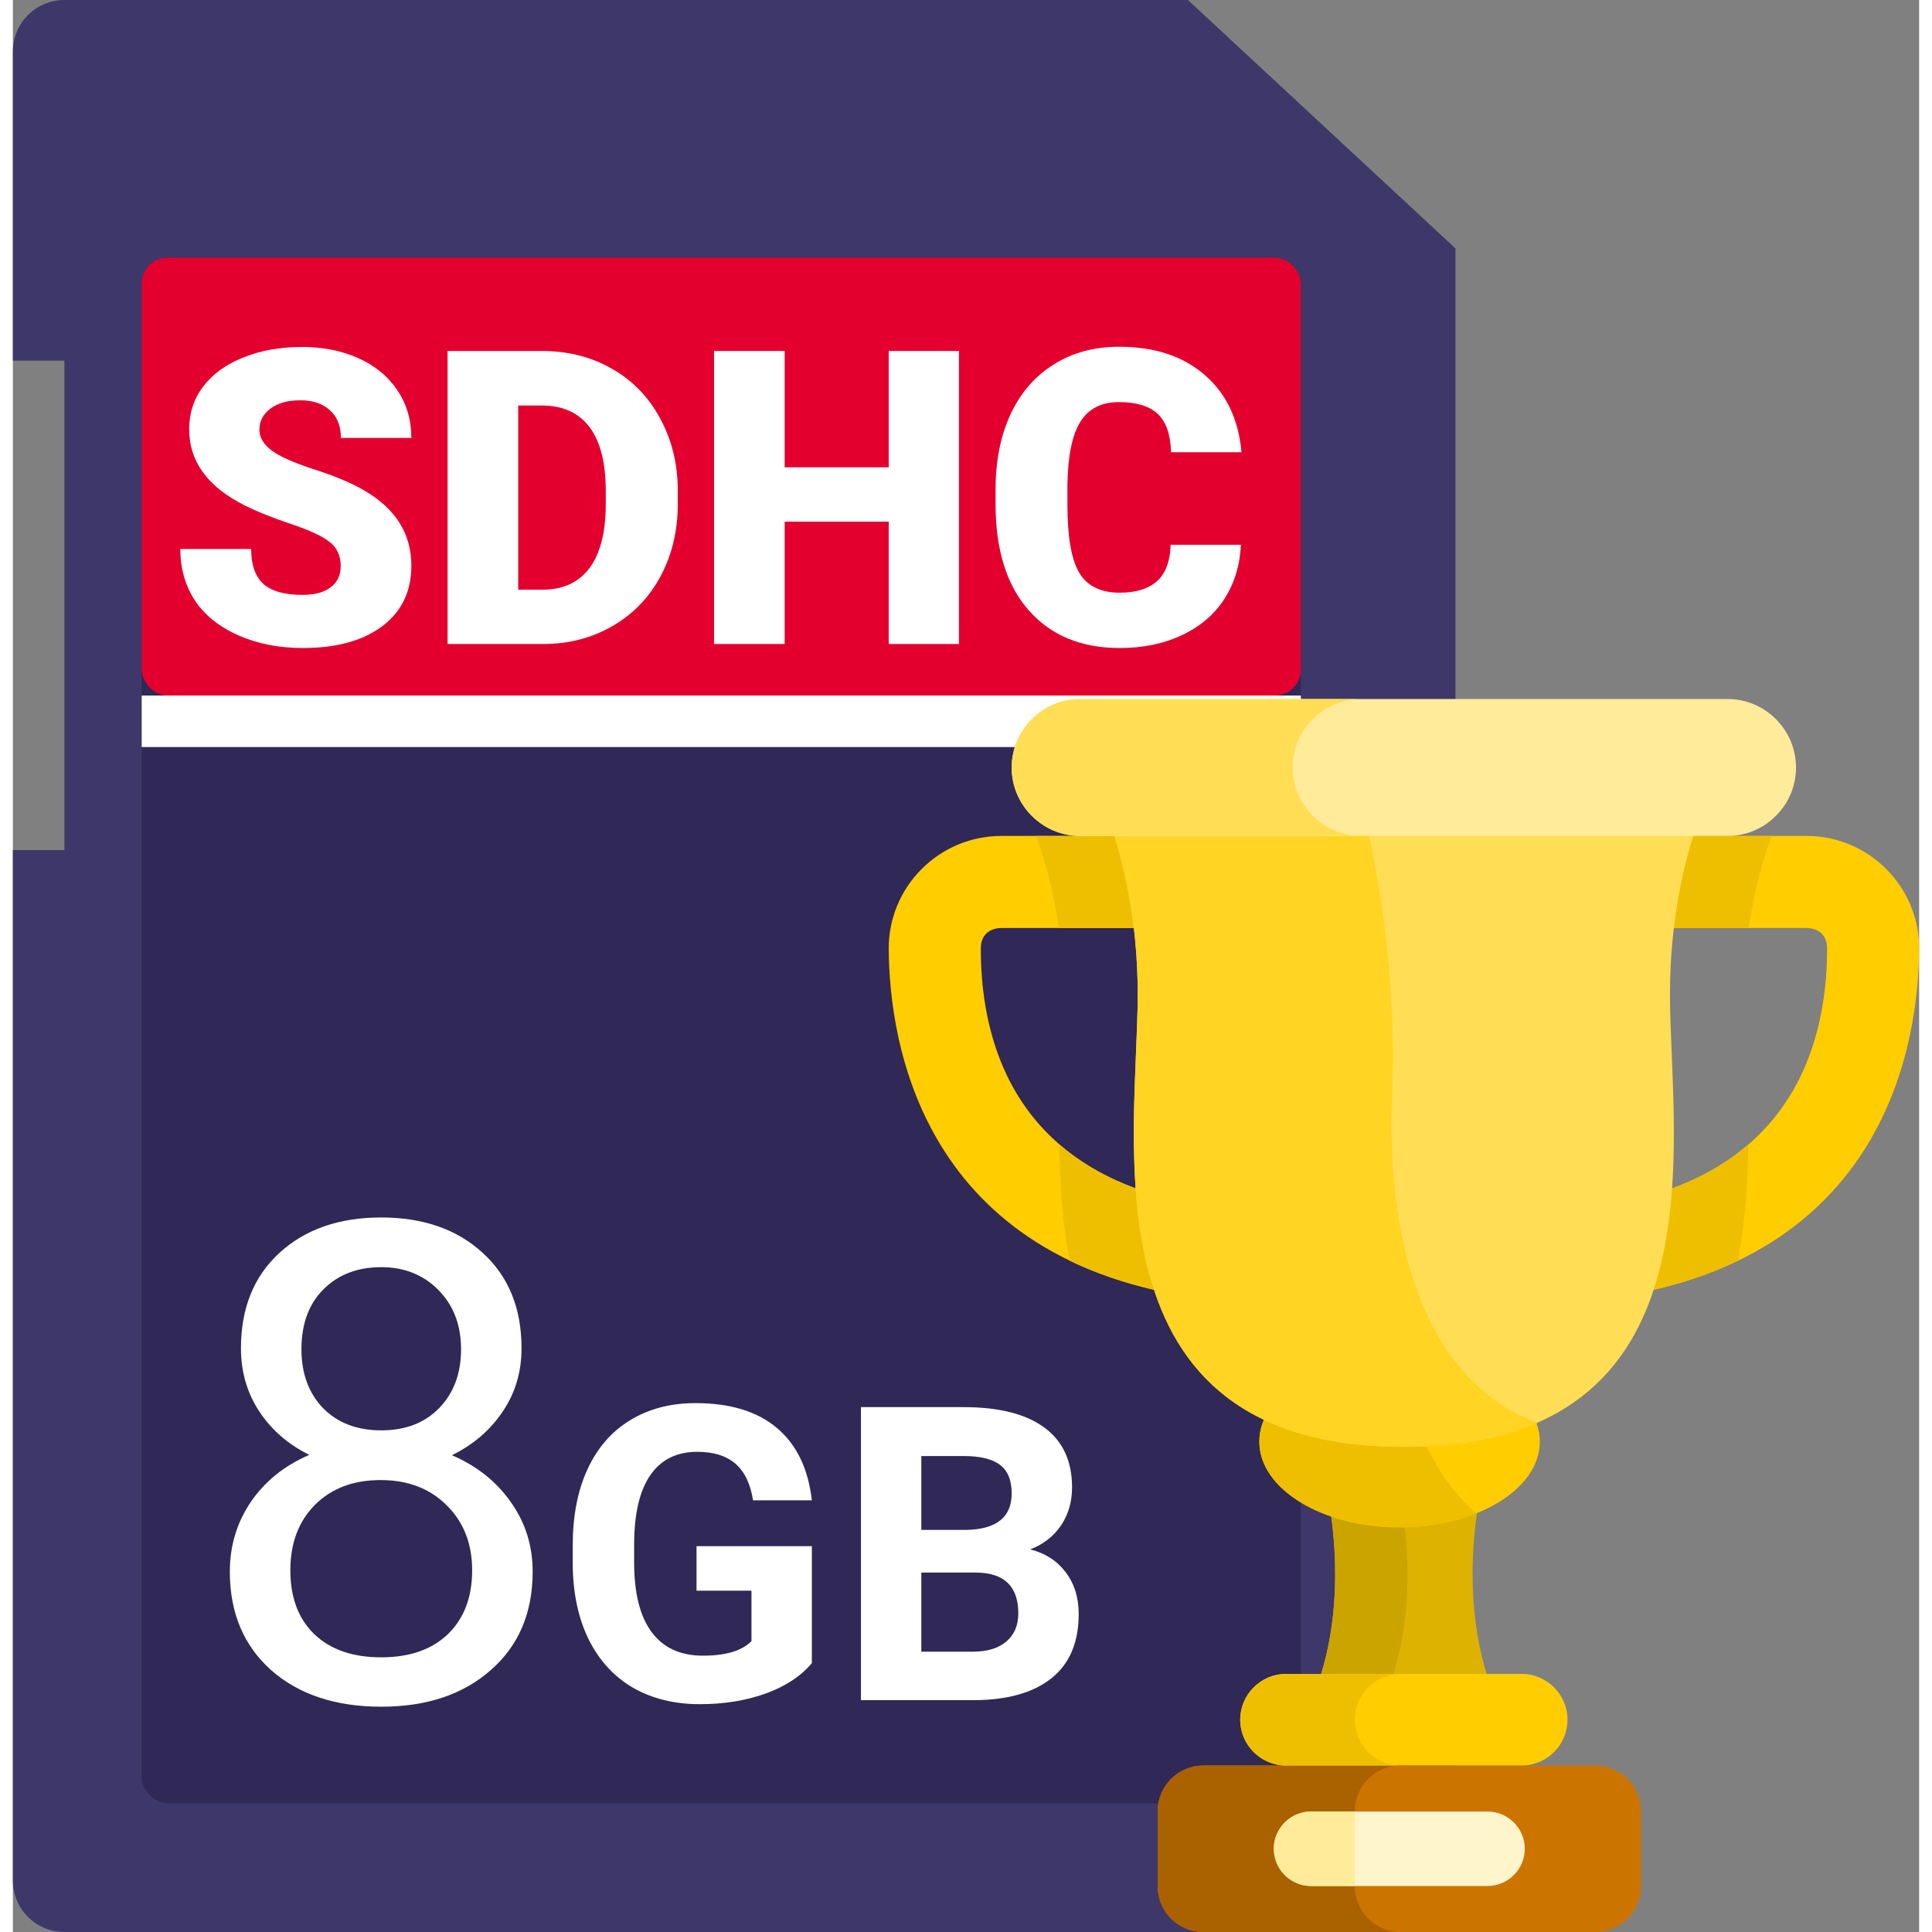
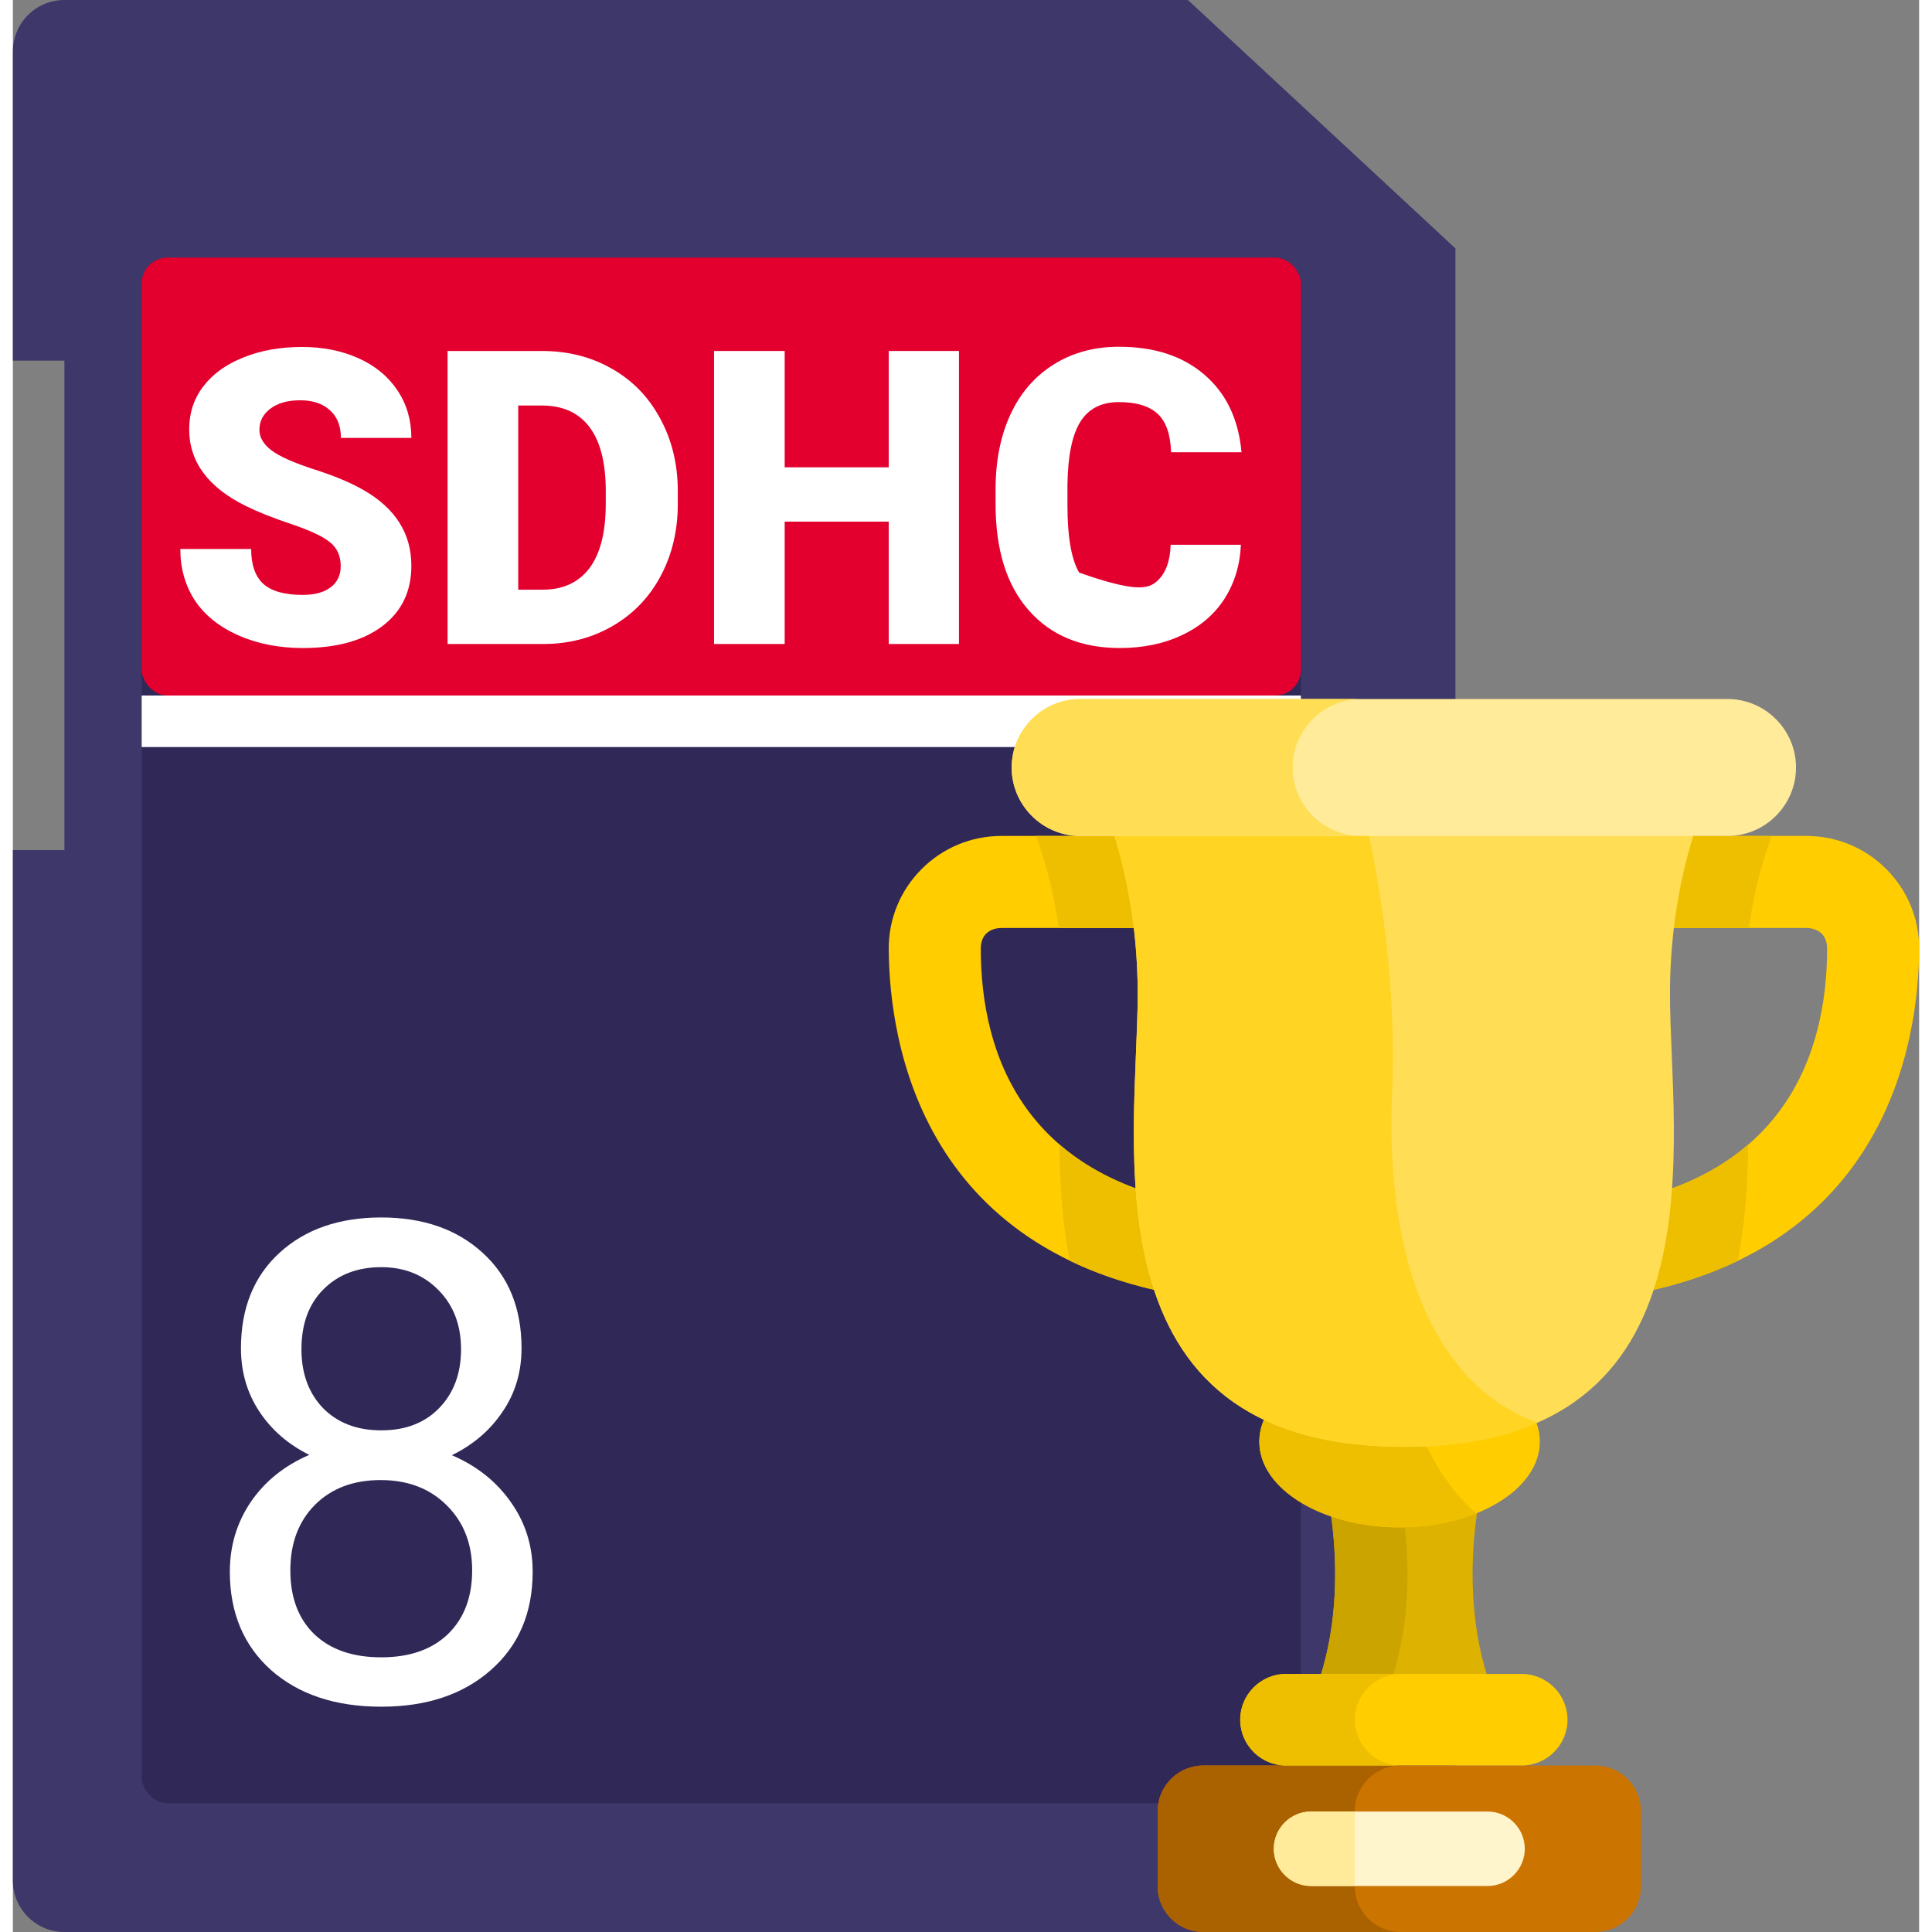
<svg xmlns="http://www.w3.org/2000/svg" width="512" height="512" viewBox="0 0 74 75" fill="none">
  <rect x="0" y="0" width="74" height="75" fill="#808080" stroke="none" />
  <g clip-path="url(#clip0)">
    <path fill-rule="evenodd" clip-rule="evenodd" d="M2 0H45.615L56 9.643V73C56 74.105 55.105 75 54 75H2C0.895 75 0 74.105 0 73V33H2V14H0V2C0 0.895 0.895 0 2 0Z" fill="#3E3769" />
    <rect x="5" y="10" width="45" height="60" rx="1" fill="#302857" />
    <rect x="5" y="10" width="45" height="17" rx="1" fill="#E3002E" />
    <rect x="5" y="27" width="45" height="2" fill="white" />
    <path d="M12.727 21.977C12.727 21.576 12.583 21.263 12.297 21.039C12.016 20.815 11.518 20.583 10.805 20.344C10.091 20.104 9.508 19.872 9.055 19.648C7.581 18.924 6.844 17.93 6.844 16.664C6.844 16.034 7.026 15.479 7.391 15C7.76 14.516 8.281 14.141 8.953 13.875C9.625 13.604 10.38 13.469 11.219 13.469C12.037 13.469 12.768 13.615 13.414 13.906C14.065 14.198 14.57 14.615 14.93 15.156C15.289 15.693 15.469 16.307 15.469 17H12.734C12.734 16.537 12.591 16.177 12.305 15.922C12.023 15.667 11.641 15.539 11.156 15.539C10.667 15.539 10.279 15.648 9.992 15.867C9.711 16.081 9.57 16.354 9.57 16.688C9.57 16.979 9.727 17.245 10.039 17.484C10.352 17.719 10.901 17.963 11.688 18.219C12.474 18.469 13.12 18.74 13.625 19.031C14.854 19.74 15.469 20.716 15.469 21.961C15.469 22.956 15.094 23.737 14.344 24.305C13.594 24.872 12.565 25.156 11.258 25.156C10.336 25.156 9.5 24.992 8.75 24.664C8.005 24.331 7.443 23.878 7.062 23.305C6.688 22.727 6.5 22.062 6.5 21.312H9.25C9.25 21.922 9.406 22.372 9.719 22.664C10.037 22.951 10.55 23.094 11.258 23.094C11.711 23.094 12.068 22.997 12.328 22.805C12.594 22.607 12.727 22.331 12.727 21.977Z" fill="white" />
    <path d="M16.875 25V13.625H20.539C21.544 13.625 22.448 13.854 23.25 14.312C24.052 14.766 24.677 15.409 25.125 16.242C25.578 17.07 25.807 18 25.812 19.031V19.555C25.812 20.596 25.591 21.531 25.148 22.359C24.711 23.182 24.091 23.828 23.289 24.297C22.492 24.76 21.602 24.995 20.617 25H16.875ZM19.617 15.742V22.891H20.57C21.357 22.891 21.961 22.612 22.383 22.055C22.805 21.492 23.016 20.659 23.016 19.555V19.062C23.016 17.963 22.805 17.135 22.383 16.578C21.961 16.021 21.346 15.742 20.539 15.742H19.617Z" fill="white" />
    <path d="M36.727 25H34V20.25H29.961V25H27.219V13.625H29.961V18.141H34V13.625H36.727V25Z" fill="white" />
-     <path d="M47.672 21.148C47.635 21.94 47.422 22.641 47.031 23.25C46.641 23.854 46.091 24.323 45.383 24.656C44.68 24.99 43.875 25.156 42.969 25.156C41.474 25.156 40.297 24.669 39.438 23.695C38.578 22.721 38.148 21.346 38.148 19.57V19.008C38.148 17.893 38.341 16.919 38.727 16.086C39.117 15.247 39.677 14.602 40.406 14.148C41.135 13.69 41.979 13.461 42.938 13.461C44.318 13.461 45.427 13.825 46.266 14.555C47.104 15.279 47.581 16.279 47.695 17.555H44.961C44.94 16.862 44.766 16.365 44.438 16.062C44.109 15.76 43.609 15.609 42.938 15.609C42.255 15.609 41.755 15.865 41.438 16.375C41.12 16.885 40.953 17.701 40.938 18.82V19.625C40.938 20.838 41.089 21.706 41.391 22.227C41.698 22.747 42.224 23.008 42.969 23.008C43.599 23.008 44.081 22.859 44.414 22.562C44.747 22.266 44.925 21.794 44.945 21.148H47.672Z" fill="white" />
+     <path d="M47.672 21.148C47.635 21.94 47.422 22.641 47.031 23.25C46.641 23.854 46.091 24.323 45.383 24.656C44.68 24.99 43.875 25.156 42.969 25.156C41.474 25.156 40.297 24.669 39.438 23.695C38.578 22.721 38.148 21.346 38.148 19.57V19.008C38.148 17.893 38.341 16.919 38.727 16.086C39.117 15.247 39.677 14.602 40.406 14.148C41.135 13.69 41.979 13.461 42.938 13.461C44.318 13.461 45.427 13.825 46.266 14.555C47.104 15.279 47.581 16.279 47.695 17.555H44.961C44.94 16.862 44.766 16.365 44.438 16.062C44.109 15.76 43.609 15.609 42.938 15.609C42.255 15.609 41.755 15.865 41.438 16.375C41.12 16.885 40.953 17.701 40.938 18.82V19.625C40.938 20.838 41.089 21.706 41.391 22.227C43.599 23.008 44.081 22.859 44.414 22.562C44.747 22.266 44.925 21.794 44.945 21.148H47.672Z" fill="white" />
    <path d="M19.746 52.34C19.746 53.262 19.501 54.083 19.01 54.803C18.527 55.522 17.871 56.085 17.042 56.491C18.007 56.906 18.769 57.511 19.327 58.307C19.894 59.102 20.178 60.004 20.178 61.011C20.178 62.61 19.636 63.884 18.553 64.832C17.478 65.78 16.06 66.254 14.3 66.254C12.523 66.254 11.096 65.78 10.021 64.832C8.955 63.876 8.422 62.602 8.422 61.011C8.422 60.012 8.693 59.111 9.234 58.307C9.785 57.503 10.542 56.893 11.507 56.478C10.686 56.072 10.038 55.509 9.564 54.79C9.09 54.071 8.854 53.254 8.854 52.34C8.854 50.783 9.353 49.547 10.352 48.633C11.35 47.719 12.666 47.262 14.3 47.262C15.925 47.262 17.237 47.719 18.235 48.633C19.242 49.547 19.746 50.783 19.746 52.34ZM17.829 60.96C17.829 59.927 17.499 59.085 16.839 58.434C16.187 57.782 15.332 57.456 14.274 57.456C13.216 57.456 12.366 57.778 11.723 58.421C11.088 59.064 10.771 59.91 10.771 60.96C10.771 62.009 11.079 62.835 11.697 63.435C12.324 64.037 13.191 64.337 14.3 64.337C15.4 64.337 16.263 64.037 16.89 63.435C17.516 62.826 17.829 62.001 17.829 60.96ZM14.3 49.191C13.377 49.191 12.628 49.479 12.053 50.055C11.486 50.622 11.202 51.396 11.202 52.378C11.202 53.317 11.481 54.079 12.04 54.663C12.607 55.239 13.36 55.526 14.3 55.526C15.239 55.526 15.988 55.239 16.547 54.663C17.114 54.079 17.398 53.317 17.398 52.378C17.398 51.438 17.105 50.672 16.521 50.08C15.938 49.488 15.197 49.191 14.3 49.191Z" fill="white" />
-     <path d="M31.016 64.562C30.594 65.068 29.997 65.461 29.227 65.742C28.456 66.018 27.602 66.156 26.664 66.156C25.68 66.156 24.815 65.943 24.07 65.516C23.331 65.083 22.758 64.458 22.352 63.641C21.951 62.823 21.745 61.862 21.734 60.758V59.984C21.734 58.849 21.924 57.867 22.305 57.039C22.69 56.206 23.242 55.57 23.961 55.133C24.685 54.69 25.531 54.469 26.5 54.469C27.849 54.469 28.904 54.792 29.664 55.438C30.424 56.078 30.875 57.013 31.016 58.242H28.734C28.63 57.591 28.398 57.115 28.039 56.812C27.685 56.51 27.195 56.359 26.57 56.359C25.773 56.359 25.167 56.659 24.75 57.258C24.333 57.857 24.122 58.747 24.117 59.93V60.656C24.117 61.849 24.344 62.75 24.797 63.359C25.25 63.969 25.914 64.273 26.789 64.273C27.669 64.273 28.297 64.086 28.672 63.711V61.75H26.539V60.023H31.016V64.562ZM32.922 66V54.625H36.906C38.286 54.625 39.333 54.891 40.047 55.422C40.76 55.948 41.117 56.721 41.117 57.742C41.117 58.3 40.974 58.792 40.688 59.219C40.401 59.641 40.003 59.95 39.492 60.148C40.075 60.294 40.534 60.589 40.867 61.031C41.206 61.474 41.375 62.016 41.375 62.656C41.375 63.75 41.026 64.578 40.328 65.141C39.63 65.703 38.635 65.99 37.344 66H32.922ZM35.266 61.047V64.117H37.273C37.825 64.117 38.255 63.987 38.562 63.727C38.875 63.461 39.031 63.096 39.031 62.633C39.031 61.591 38.492 61.062 37.414 61.047H35.266ZM35.266 59.391H37C38.182 59.37 38.773 58.898 38.773 57.977C38.773 57.461 38.622 57.091 38.32 56.867C38.023 56.638 37.552 56.523 36.906 56.523H35.266V59.391Z" fill="white" />
    <path d="M61.433 75H46.21C45.237 75 44.441 74.204 44.441 73.231V70.306C44.441 69.333 45.237 68.537 46.21 68.537H61.433C62.406 68.537 63.202 69.333 63.202 70.306V73.231C63.202 74.204 62.406 75 61.433 75Z" fill="#CC7400" />
    <path d="M52.093 73.231V70.306C52.093 69.333 52.889 68.537 53.862 68.537H46.21C45.237 68.537 44.441 69.333 44.441 70.306V73.231C44.441 74.204 45.237 75 46.21 75H53.862C52.889 75 52.093 74.204 52.093 73.231Z" fill="#AA6100" />
    <path d="M57.248 73.214H50.394C49.599 73.214 48.949 72.563 48.949 71.769C48.949 70.974 49.599 70.324 50.394 70.324H57.248C58.042 70.324 58.692 70.974 58.692 71.769C58.692 72.563 58.042 73.214 57.248 73.214Z" fill="#FFF5CC" />
    <path d="M50.394 70.324C49.599 70.324 48.949 70.974 48.949 71.769C48.949 72.563 49.599 73.214 50.394 73.214H52.092V70.324H50.394V70.324Z" fill="#FFEB99" />
    <path d="M57.115 57.309H50.883C50.883 57.309 52.319 62.526 50.051 66.76H57.947C55.678 62.526 57.115 57.309 57.115 57.309Z" fill="#DDB200" />
    <path d="M53.69 57.309H50.883C50.883 57.309 52.319 62.526 50.051 66.76H52.858C55.127 62.526 53.69 57.309 53.69 57.309Z" fill="#CCA400" />
    <path d="M58.573 68.537H49.422C48.444 68.537 47.645 67.737 47.645 66.76C47.645 65.782 48.444 64.982 49.422 64.982H58.573C59.551 64.982 60.351 65.782 60.351 66.76C60.351 67.737 59.551 68.537 58.573 68.537Z" fill="#FFCD00" />
    <path d="M52.094 66.76C52.094 65.782 52.893 64.982 53.871 64.982H49.422C48.444 64.982 47.645 65.782 47.645 66.76C47.645 67.737 48.444 68.537 49.422 68.537H53.871C52.893 68.537 52.094 67.737 52.094 66.76Z" fill="#EEBF00" />
    <path d="M53.831 59.291C56.838 59.291 59.276 57.801 59.276 55.964C59.276 54.126 56.838 52.637 53.831 52.637C50.824 52.637 48.387 54.126 48.387 55.964C48.387 57.801 50.824 59.291 53.831 59.291Z" fill="#FFCD00" />
    <path d="M48.387 55.964C48.387 57.801 50.824 59.291 53.831 59.291C54.929 59.291 55.95 59.092 56.806 58.75C54.259 56.555 53.831 52.637 53.831 52.637C50.824 52.637 48.387 54.126 48.387 55.964Z" fill="#EEBF00" />
    <path d="M46.293 50.422C35.277 49.022 34.026 40.466 34 36.853C33.992 35.682 34.442 34.578 35.268 33.746C36.097 32.911 37.202 32.451 38.379 32.451H46.519V36.025H38.379C38.086 36.025 37.574 36.155 37.574 36.827C37.574 40.884 39.218 45.92 46.744 46.877L46.293 50.422Z" fill="#FFCD00" />
    <path d="M61.709 50.422C72.725 49.022 73.975 40.466 74.002 36.853C74.01 35.682 73.56 34.578 72.734 33.746C71.905 32.911 70.8 32.451 69.623 32.451H61.483V36.025H69.623C69.916 36.025 70.428 36.155 70.428 36.827C70.428 40.884 68.784 45.92 61.258 46.877L61.709 50.422Z" fill="#FFCD00" />
    <path d="M41.025 48.94C42.468 49.636 44.203 50.158 46.289 50.423L46.74 46.877C43.98 46.527 42.012 45.627 40.625 44.428C40.64 45.902 40.739 47.436 41.025 48.94Z" fill="#EEBF00" />
    <path d="M46.516 32.453H39.715C40.035 33.304 40.395 34.514 40.603 36.027H46.516V32.453Z" fill="#EEBF00" />
    <path d="M66.965 48.942C65.522 49.638 63.787 50.16 61.701 50.425L61.25 46.879C64.01 46.529 65.978 45.629 67.365 44.43C67.35 45.904 67.251 47.438 66.965 48.942Z" fill="#EEBF00" />
    <path d="M61.477 32.453H68.278C67.958 33.304 67.597 34.514 67.389 36.027H61.477V32.453Z" fill="#EEBF00" />
    <path d="M66.478 29.492H41.516C41.516 29.492 43.666 32.938 43.666 38.588C43.666 44.238 41.45 56.165 53.997 56.165C66.544 56.165 64.328 44.238 64.328 38.588C64.328 32.938 66.478 29.492 66.478 29.492Z" fill="#FFDE55" />
    <path d="M59.189 55.224C55.446 53.908 53.257 49.382 53.542 42.486C53.753 37.389 52.822 32.711 51.924 29.492H41.516C41.516 29.492 43.666 32.938 43.666 38.588C43.666 44.238 41.45 56.165 53.997 56.165C56.125 56.165 57.827 55.821 59.189 55.224Z" fill="#FFD422" />
    <path d="M66.563 32.453H41.432C39.97 32.453 38.773 31.256 38.773 29.794C38.773 28.331 39.97 27.135 41.432 27.135H66.562C68.025 27.135 69.221 28.331 69.221 29.794C69.222 31.256 68.025 32.453 66.563 32.453Z" fill="#FFEB99" />
    <path d="M49.68 29.794C49.68 28.331 50.877 27.135 52.339 27.135H41.432C39.97 27.135 38.773 28.331 38.773 29.794C38.773 31.256 39.97 32.452 41.432 32.452H52.339C50.877 32.453 49.68 31.256 49.68 29.794Z" fill="#FFDE55" />
  </g>
  <defs>
    <clipPath id="clip0">
      <rect width="74" height="75" fill="white" />
    </clipPath>
  </defs>
</svg>